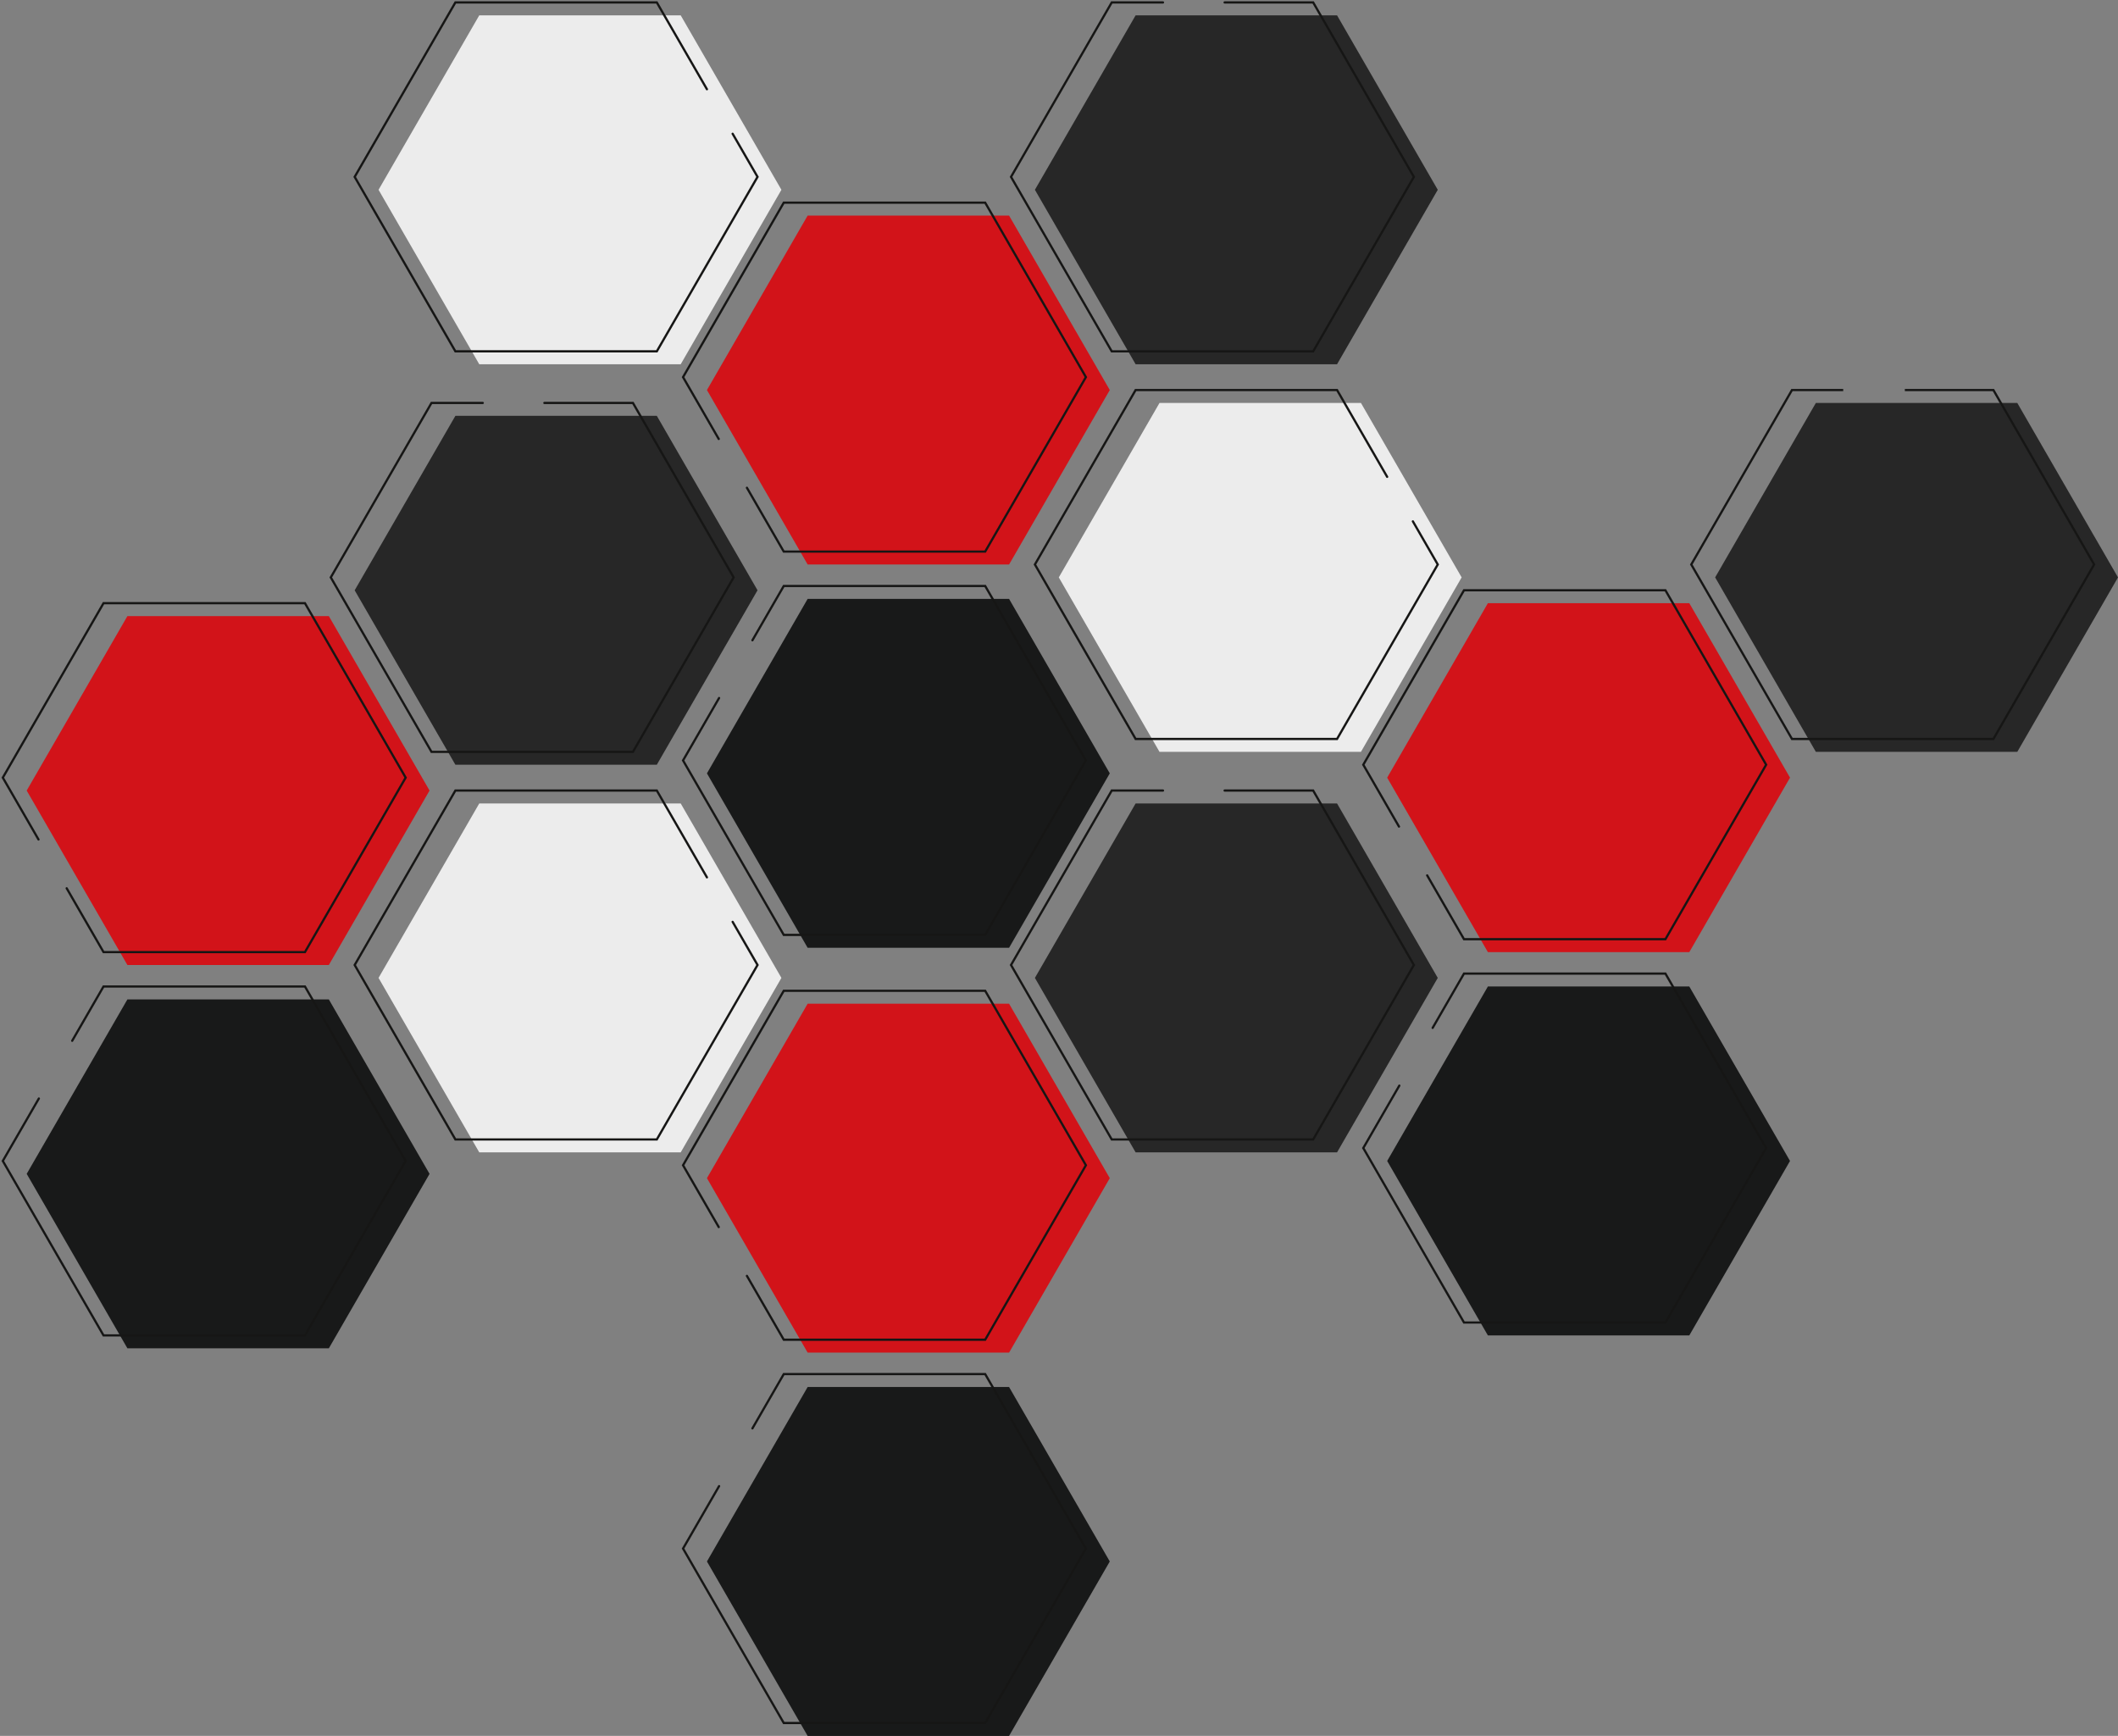
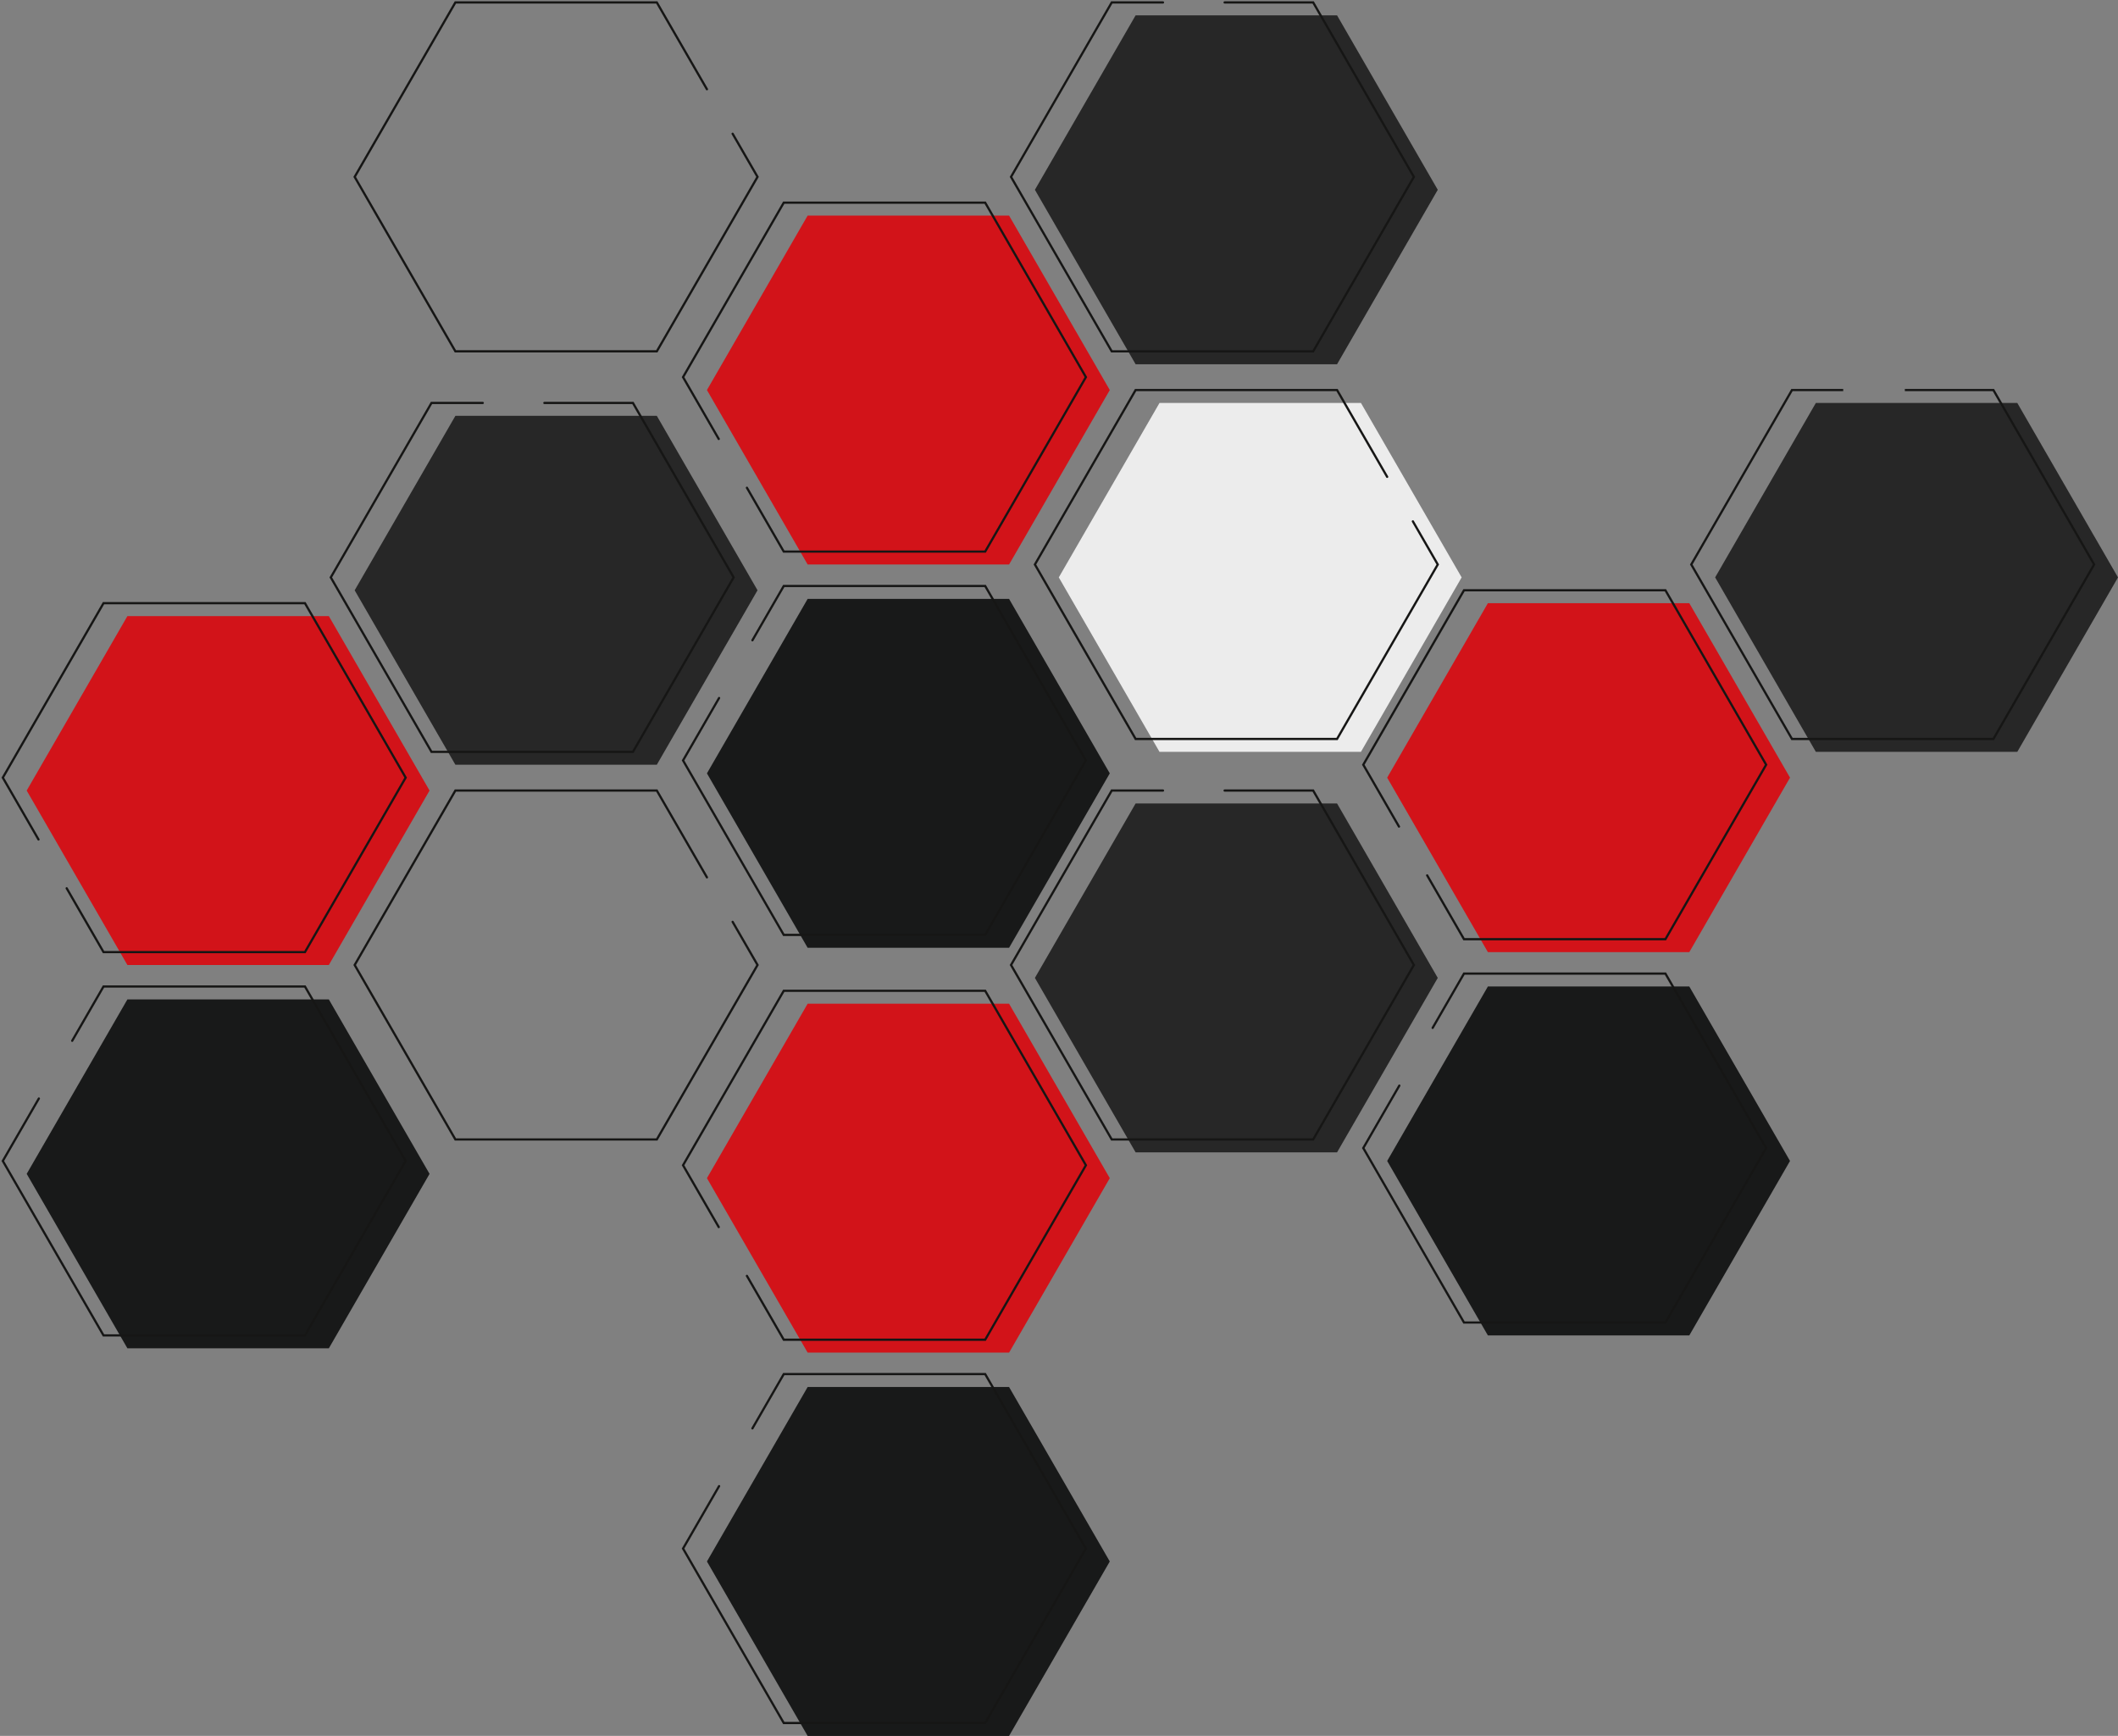
<svg xmlns="http://www.w3.org/2000/svg" id="Gruppe_115" data-name="Gruppe 115" width="949.43" height="778.111" viewBox="0 0 949.43 778.111">
  <rect x="0" y="0" width="949.43" height="778.111" fill="#808080" stroke="none" />
  <defs>
    <clipPath id="clip-path">
      <rect id="Rechteck_142" data-name="Rechteck 142" width="949.429" height="778.111" fill="none" />
    </clipPath>
  </defs>
  <path id="Pfad_212" data-name="Pfad 212" d="M140.923,205.27H50.63l-45.147,78.2,45.147,78.2h90.294l45.147-78.2Z" transform="translate(6.483 242.706)" fill="#181919" />
  <path id="Pfad_213" data-name="Pfad 213" d="M208.291,85.411H118l-45.147,78.2L118,241.8h90.294l45.147-78.2Z" transform="translate(86.137 100.988)" fill="#272727" />
  <path id="Pfad_214" data-name="Pfad 214" d="M140.923,126.542H50.63l-45.147,78.2,45.147,78.2h90.294l45.147-78.2Z" transform="translate(6.483 149.62)" fill="#d21319" />
  <g id="Gruppe_101" data-name="Gruppe 101">
    <g id="Gruppe_100" data-name="Gruppe 100" clip-path="url(#clip-path)">
      <path id="Pfad_215" data-name="Pfad 215" d="M16.736,252.83.577,280.816l45.147,78.2h90.294l45.147-78.2-45.147-78.2H45.724l-14.05,24.336" transform="translate(0.683 239.573)" fill="none" stroke="#161615" stroke-linecap="round" stroke-width="1" />
    </g>
  </g>
  <path id="Pfad_216" data-name="Pfad 216" d="M136.062,82.761h-22.97l-45.147,78.2,45.147,78.2h90.294l45.147-78.2-45.147-78.2h-39.7" transform="translate(80.337 97.855)" fill="none" stroke="#161615" stroke-linecap="round" stroke-width="1" />
  <g id="Gruppe_103" data-name="Gruppe 103">
    <g id="Gruppe_102" data-name="Gruppe 102" clip-path="url(#clip-path)">
      <path id="Pfad_217" data-name="Pfad 217" d="M29.208,251.678l16.516,28.607h90.294l45.147-78.2-45.147-78.2H45.724L.577,202.088l16,27.721" transform="translate(0.683 146.486)" fill="none" stroke="#161615" stroke-linecap="round" stroke-width="1" />
    </g>
  </g>
  <path id="Pfad_218" data-name="Pfad 218" d="M190.351,284.881l-45.145,78.2,45.145,78.2h90.294l45.147-78.2-45.147-78.2Z" transform="translate(171.689 336.837)" fill="#181919" />
  <path id="Pfad_219" data-name="Pfad 219" d="M348.014,165.022H257.72l-45.147,78.2,45.147,78.2h90.294l45.147-78.2Z" transform="translate(251.342 195.118)" fill="#272727" />
  <path id="Pfad_220" data-name="Pfad 220" d="M280.646,206.153H190.353l-45.147,78.2,45.147,78.2h90.294l45.147-78.2Z" transform="translate(171.688 243.75)" fill="#d21319" />
-   <path id="Pfad_221" data-name="Pfad 221" d="M213.2,165.022H122.9l-45.147,78.2,45.147,78.2H213.2l45.147-78.2Z" transform="translate(91.937 195.118)" fill="#ececec" />
  <path id="Pfad_222" data-name="Pfad 222" d="M156.458,332.441,140.3,360.428l45.147,78.2h90.294l45.147-78.2-45.147-78.2H185.447L171.4,306.567" transform="translate(165.887 333.703)" fill="none" stroke="#161615" stroke-linecap="round" stroke-width="1" />
  <path id="Pfad_223" data-name="Pfad 223" d="M275.785,162.373H252.815l-45.147,78.2,45.147,78.2h90.294l45.147-78.2-45.147-78.2h-39.7" transform="translate(245.542 191.985)" fill="none" stroke="#161615" stroke-linecap="round" stroke-width="1" />
  <path id="Pfad_224" data-name="Pfad 224" d="M168.931,331.29,185.447,359.9h90.294l45.147-78.2-45.147-78.2H185.447L140.3,281.7l16,27.721" transform="translate(165.887 240.617)" fill="none" stroke="#161615" stroke-linecap="round" stroke-width="1" />
  <path id="Pfad_225" data-name="Pfad 225" d="M230.757,201.284l-22.465-38.912H118l-45.147,78.2L118,318.766h90.294l45.147-78.2-11.163-19.334" transform="translate(86.137 191.985)" fill="none" stroke="#161615" stroke-linecap="round" stroke-width="1" />
  <path id="Pfad_226" data-name="Pfad 226" d="M280.646,123.008H190.353l-45.147,78.2,45.147,78.2h90.294l45.147-78.2Z" transform="translate(171.688 145.442)" fill="#181919" />
  <path id="Pfad_227" data-name="Pfad 227" d="M348.014,3.15H257.72l-45.147,78.2,45.147,78.2h90.294l45.147-78.2Z" transform="translate(251.342 3.724)" fill="#272727" />
  <path id="Pfad_228" data-name="Pfad 228" d="M280.646,44.28H190.353l-45.147,78.2,45.147,78.2h90.294l45.147-78.2Z" transform="translate(171.688 52.356)" fill="#d21319" />
-   <path id="Pfad_229" data-name="Pfad 229" d="M213.2,3.15H122.9l-45.147,78.2,45.147,78.2H213.2l45.147-78.2Z" transform="translate(91.937 3.724)" fill="#ececec" />
  <path id="Pfad_230" data-name="Pfad 230" d="M156.458,170.568,140.3,198.555l45.147,78.2h90.294l45.147-78.2-45.147-78.2H185.447L171.4,144.694" transform="translate(165.887 142.309)" fill="none" stroke="#161615" stroke-linecap="round" stroke-width="1" />
  <g id="Gruppe_105" data-name="Gruppe 105">
    <g id="Gruppe_104" data-name="Gruppe 104" clip-path="url(#clip-path)">
      <path id="Pfad_231" data-name="Pfad 231" d="M275.785.5H252.815L207.668,78.7l45.147,78.2h90.294l45.147-78.2L343.109.5h-39.7" transform="translate(245.542 0.591)" fill="none" stroke="#161615" stroke-linecap="round" stroke-width="1" />
    </g>
  </g>
  <path id="Pfad_232" data-name="Pfad 232" d="M168.931,169.417l16.516,28.607h90.294l45.147-78.2-45.147-78.2H185.447l-45.147,78.2,16,27.721" transform="translate(165.887 49.222)" fill="none" stroke="#161615" stroke-linecap="round" stroke-width="1" />
  <g id="Gruppe_107" data-name="Gruppe 107">
    <g id="Gruppe_106" data-name="Gruppe 106" clip-path="url(#clip-path)">
      <path id="Pfad_233" data-name="Pfad 233" d="M230.757,39.411,208.291.5H118L72.851,78.7,118,156.893h90.294l45.147-78.2L242.275,59.363" transform="translate(86.137 0.591)" fill="none" stroke="#161615" stroke-linecap="round" stroke-width="1" />
    </g>
  </g>
  <path id="Pfad_234" data-name="Pfad 234" d="M420.369,202.62H330.075l-45.147,78.2,45.147,78.2h90.294l45.147-78.2Z" transform="translate(336.892 239.573)" fill="#181919" />
  <path id="Pfad_235" data-name="Pfad 235" d="M397.443,82.761l-45.147,78.2,45.147,78.2h90.294l45.147-78.2-45.147-78.2Z" transform="translate(416.546 97.855)" fill="#272727" />
  <path id="Pfad_236" data-name="Pfad 236" d="M420.369,123.892H330.075l-45.147,78.2,45.147,78.2h90.294l45.147-78.2Z" transform="translate(336.892 146.487)" fill="#d21319" />
  <path id="Pfad_237" data-name="Pfad 237" d="M352.92,82.761H262.626l-45.147,78.2,45.147,78.2H352.92l45.147-78.2Z" transform="translate(257.142 97.855)" fill="#ececec" />
  <path id="Pfad_238" data-name="Pfad 238" d="M296.181,250.18l-16.158,27.987,45.147,78.2h90.294l45.147-78.2-45.147-78.2H325.17l-14.05,24.336" transform="translate(331.092 236.439)" fill="none" stroke="#161615" stroke-linecap="round" stroke-width="1" />
  <path id="Pfad_239" data-name="Pfad 239" d="M415.507,80.111H392.538l-45.147,78.2,45.147,78.2h90.294l45.147-78.2-45.147-78.2h-39.7" transform="translate(410.747 94.722)" fill="none" stroke="#161615" stroke-width="1" />
  <path id="Pfad_240" data-name="Pfad 240" d="M308.654,249.028l16.516,28.607h90.294l45.147-78.2-45.147-78.2H325.17l-45.147,78.2,16,27.721" transform="translate(331.092 143.353)" fill="none" stroke="#161615" stroke-linecap="round" stroke-width="1" />
  <path id="Pfad_241" data-name="Pfad 241" d="M370.479,119.023,348.014,80.111H257.72l-45.147,78.2,45.147,78.2h90.294l45.147-78.2L382,138.974" transform="translate(251.342 94.721)" fill="none" stroke="#161615" stroke-linecap="round" stroke-width="1" />
</svg>